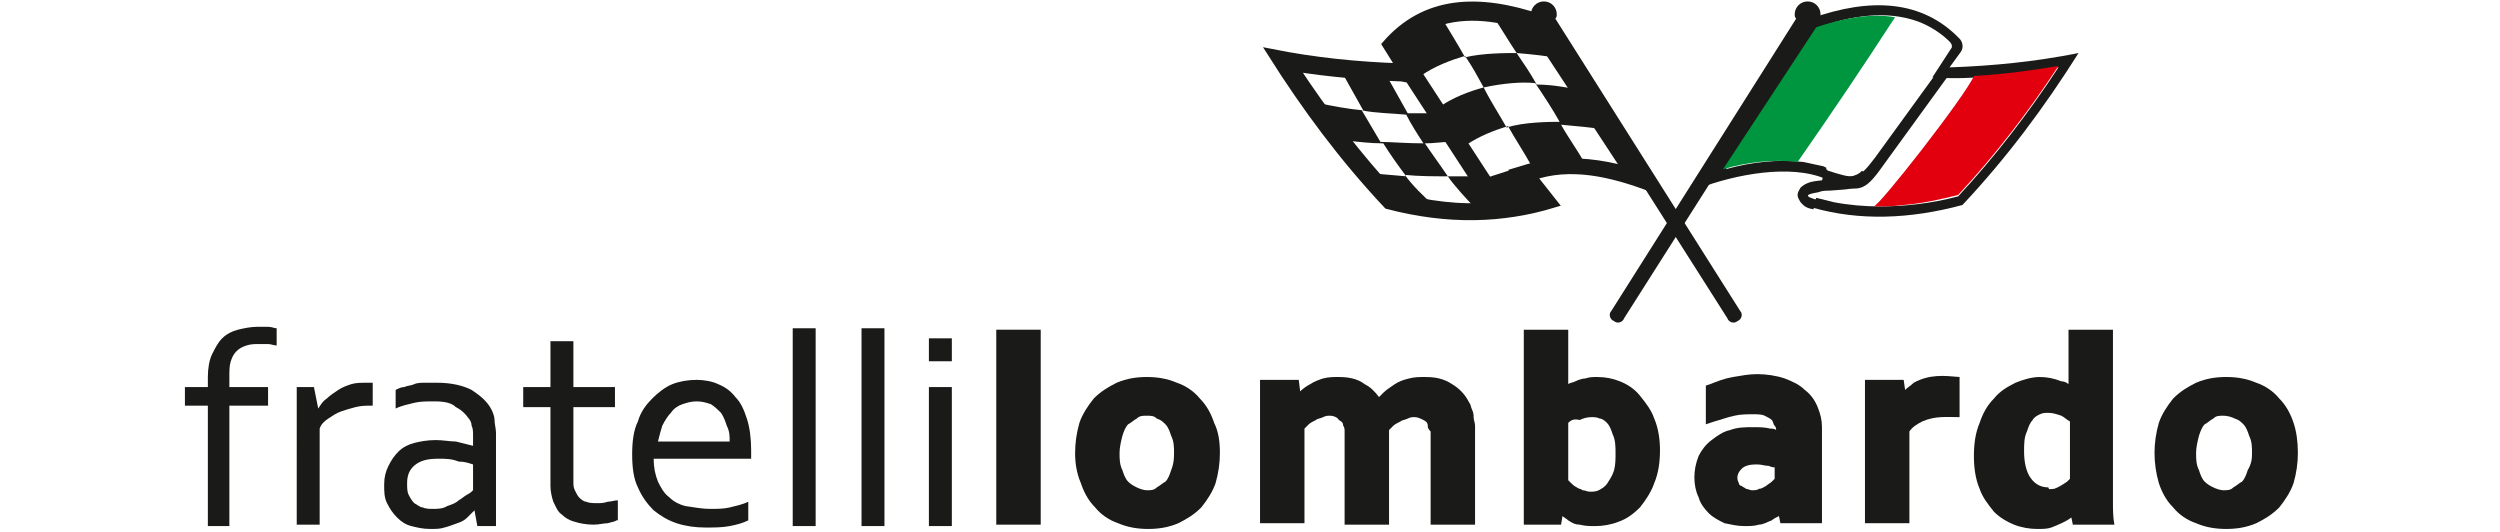
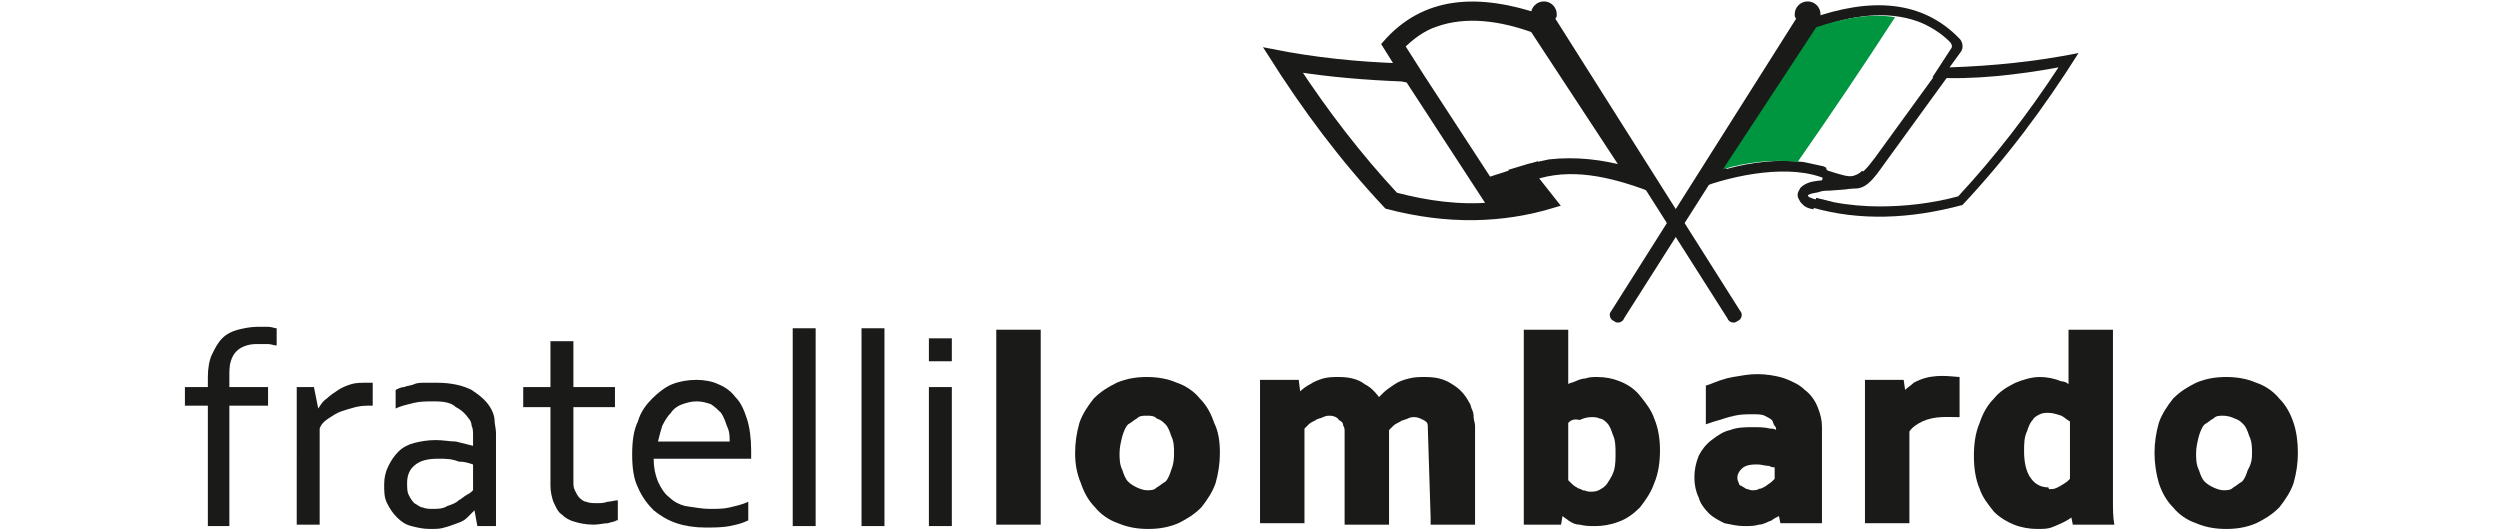
<svg xmlns="http://www.w3.org/2000/svg" version="1.1" id="Livello_1" x="0px" y="0px" viewBox="0 0 174.4 37.1" style="enable-background:new 0 0 174.4 37.1;" xml:space="preserve">
  <style type="text/css">
	.st0{fill-rule:evenodd;clip-rule:evenodd;fill:#1A1A18;}
	.st1{fill:#1A1A18;}
	.st2{fill:none;stroke:#1A1A18;stroke-width:0.567;stroke-miterlimit:22.926;}
	.st3{fill-rule:evenodd;clip-rule:evenodd;fill:#E2000F;}
	.st4{fill-rule:evenodd;clip-rule:evenodd;fill:#00953F;}
</style>
  <title>logo</title>
  <path class="st0" d="M64.8,36.7V27h1.6v9.7H64.8z M60.1,36.7V22.9h1.6v13.8H60.1z M55.3,36.7V22.9h1.6v13.8H55.3z M48.6,28  c-0.4,0-0.7,0.1-1,0.2c-0.3,0.1-0.6,0.3-0.8,0.6c-0.2,0.2-0.4,0.5-0.6,0.9c-0.1,0.3-0.2,0.7-0.3,1.1h5c0-0.4,0-0.7-0.2-1.1  c-0.1-0.3-0.2-0.6-0.4-0.9c-0.2-0.2-0.4-0.4-0.7-0.6C49.3,28.1,49,28,48.6,28z M49.5,35.5c0.5,0,1,0,1.4-0.1  c0.4-0.1,0.9-0.2,1.3-0.4v1.3c-0.4,0.2-0.8,0.3-1.3,0.4c-0.5,0.1-1.1,0.1-1.7,0.1c-0.7,0-1.4-0.1-2-0.3c-0.6-0.2-1.1-0.5-1.6-0.9  c-0.4-0.4-0.8-0.9-1.1-1.6c-0.3-0.6-0.4-1.4-0.4-2.3c0-0.9,0.1-1.7,0.4-2.3c0.2-0.7,0.6-1.2,1-1.6c0.4-0.4,0.9-0.8,1.4-1  c0.5-0.2,1.1-0.3,1.7-0.3c0.5,0,1.1,0.1,1.5,0.3c0.5,0.2,0.9,0.5,1.2,0.9c0.4,0.4,0.6,0.9,0.8,1.5c0.2,0.6,0.3,1.4,0.3,2.2  c0,0.1,0,0.2,0,0.2c0,0.1,0,0.2,0,0.4h-6.8c0,0.6,0.1,1.1,0.3,1.6c0.2,0.4,0.4,0.8,0.8,1.1c0.3,0.3,0.7,0.5,1.1,0.6  C48.5,35.4,49,35.5,49.5,35.5z M43,36.3c-0.1,0.1-0.3,0.1-0.6,0.2c-0.3,0-0.6,0.1-1,0.1c-0.5,0-1-0.1-1.3-0.2  c-0.4-0.1-0.7-0.3-0.9-0.5c-0.3-0.2-0.4-0.5-0.6-0.9c-0.1-0.3-0.2-0.7-0.2-1.1v-5.5h-1.9V27h1.9v-3.2H40V27h2.9v1.4H40v5.2  c0,0.2,0,0.4,0.1,0.6c0.1,0.2,0.2,0.4,0.3,0.5c0.1,0.1,0.3,0.3,0.5,0.3c0.2,0.1,0.5,0.1,0.8,0.1c0.2,0,0.4,0,0.7-0.1  c0.2,0,0.5-0.1,0.7-0.1V36.3z M33.1,35.6L33.1,35.6c-0.2,0.2-0.3,0.3-0.5,0.5c-0.2,0.2-0.4,0.3-0.7,0.4c-0.3,0.1-0.5,0.2-0.9,0.3  c-0.3,0.1-0.6,0.1-1,0.1c-0.5,0-0.9-0.1-1.3-0.2c-0.4-0.1-0.7-0.3-1-0.6c-0.3-0.3-0.5-0.6-0.7-1c-0.2-0.4-0.2-0.8-0.2-1.3  c0-0.5,0.1-0.9,0.3-1.3c0.2-0.4,0.4-0.7,0.7-1c0.3-0.3,0.7-0.5,1.1-0.6c0.4-0.1,0.9-0.2,1.5-0.2c0.5,0,1,0.1,1.4,0.1  c0.4,0.1,0.8,0.2,1.2,0.3h0v-0.7c0-0.3,0-0.5-0.1-0.7c0-0.2-0.1-0.4-0.2-0.5c-0.2-0.3-0.5-0.6-0.9-0.8C31.5,28.1,31,28,30.3,28  c-0.5,0-1,0-1.4,0.1c-0.4,0.1-0.9,0.2-1.3,0.4v-1.3c0.2-0.1,0.4-0.2,0.6-0.2c0.2-0.1,0.5-0.1,0.7-0.2c0.2-0.1,0.5-0.1,0.8-0.1  c0.3,0,0.5,0,0.8,0c1,0,1.8,0.2,2.4,0.5c0.6,0.4,1.1,0.8,1.4,1.4c0.1,0.2,0.2,0.5,0.2,0.7c0,0.3,0.1,0.6,0.1,0.9v6.5h-1.3L33.1,35.6  z M33,32.4c-0.3-0.1-0.6-0.2-1-0.2C31.5,32,31.1,32,30.6,32c-0.7,0-1.2,0.1-1.6,0.4c-0.4,0.3-0.6,0.7-0.6,1.3c0,0.3,0,0.6,0.1,0.8  c0.1,0.2,0.2,0.4,0.4,0.6c0.2,0.1,0.4,0.3,0.6,0.3c0.2,0.1,0.5,0.1,0.7,0.1c0.3,0,0.7,0,1-0.2c0.3-0.1,0.6-0.2,0.8-0.4  c0.2-0.1,0.4-0.3,0.6-0.4c0.2-0.1,0.3-0.2,0.4-0.3V32.4z M26,28.3h-0.1c-0.4,0-0.7,0-1.1,0.1c-0.4,0.1-0.7,0.2-1,0.3  c-0.3,0.1-0.6,0.3-0.9,0.5c-0.3,0.2-0.5,0.4-0.6,0.7v6.7h-1.6V27h1.2l0.3,1.5h0c0.2-0.3,0.3-0.5,0.6-0.7c0.2-0.2,0.5-0.4,0.8-0.6  c0.3-0.2,0.6-0.3,0.9-0.4c0.3-0.1,0.7-0.1,1.1-0.1c0.1,0,0.1,0,0.2,0c0.1,0,0.1,0,0.2,0V28.3z M19.3,24.1c-0.2,0-0.4-0.1-0.6-0.1  c-0.2,0-0.4,0-0.6,0c-0.3,0-0.6,0-0.9,0.1c-0.3,0.1-0.5,0.2-0.7,0.4c-0.2,0.2-0.3,0.4-0.4,0.7C16,25.5,16,25.9,16,26.3V27h2.7v1.3  H16v8.4h-1.5v-8.4h-1.6V27h1.6v-0.7c0-0.6,0.1-1.2,0.3-1.6c0.2-0.4,0.4-0.8,0.7-1.1c0.3-0.3,0.7-0.5,1.1-0.6  c0.4-0.1,0.9-0.2,1.3-0.2c0.3,0,0.6,0,0.8,0c0.3,0,0.4,0.1,0.6,0.1V24.1z M64.8,25.2v-1.6h1.6v1.6H64.8z" />
  <rect x="69.5" y="23" class="st0" width="3.1" height="13.6" />
  <path class="st1" d="M121.4,21.7c0.2,0.2,0.1,0.6-0.2,0.7c-0.2,0.2-0.6,0.1-0.7-0.2L107.6,1.9c-0.5,0-0.8-0.4-0.8-0.9  c0-0.5,0.4-0.9,0.9-0.9c0.5,0,0.9,0.4,0.9,0.9c0,0.1,0,0.2-0.1,0.3L121.4,21.7z" />
  <path class="st0" d="M104.9,14.3l-5.8-8.9l-1.4-2.2c0.7-0.7,1.5-1.3,2.4-1.6c2.2-0.8,4.7-0.4,6.9,0.4l6.5,9.9  c-1.8-0.5-3.6-0.7-5.4-0.5c-0.5,0.1-0.9,0.2-1.4,0.3l-1,0.3l1.5,1.8C106.4,14.1,105.7,14.2,104.9,14.3z M98.3,5.5l5.8,8.9  c-2.3,0.2-4.5-0.1-6.8-0.7c-2.6-2.8-4.9-5.8-7-9c2.5,0.4,5,0.6,7.5,0.7L98.3,5.5z M107.5,1.3c-4.4-1.5-8.1-1.3-10.8,1.8l1,1.6  c-3-0.1-6-0.4-9-1c2.4,3.8,5,7.3,8.1,10.6c4.2,1.1,8,1,11.6-0.1l-1.5-1.9c2.6-0.9,5.4-0.3,8.3,0.8L107.5,1.3z" />
  <path class="st2" d="M104.9,14.3l-5.8-8.9l-1.4-2.2c0.7-0.7,1.5-1.3,2.4-1.6c2.2-0.8,4.7-0.4,6.9,0.4l6.5,9.9  c-1.8-0.5-3.6-0.7-5.4-0.5c-0.5,0.1-0.9,0.2-1.4,0.3l-1,0.3l1.5,1.8C106.4,14.1,105.7,14.2,104.9,14.3z M98.3,5.5l5.8,8.9  c-2.3,0.2-4.5-0.1-6.8-0.7c-2.6-2.8-4.9-5.8-7-9c2.5,0.4,5,0.6,7.5,0.7L98.3,5.5z M107.5,1.3c-4.4-1.5-8.1-1.3-10.8,1.8l1,1.6  c-3-0.1-6-0.4-9-1c2.4,3.8,5,7.3,8.1,10.6c4.2,1.1,8,1,11.6-0.1l-1.5-1.9c2.6-0.9,5.4-0.3,8.3,0.8L107.5,1.3z" />
-   <path class="st0" d="M95,7.7c0.4,0.7,0.9,1.5,1.3,2.2c0.7,0,1.8,0.1,3,0.1c-0.4-0.6-0.9-1.4-1.2-2C97.1,7.9,96,7.9,95,7.7   M110.5,11.3L110.5,11.3c-0.5-0.9-1.1-1.7-1.6-2.6l0,0c1.2,0.1,2.1,0.2,2.8,0.3l-1.8-2.8c-0.7-0.1-1.6-0.3-2.7-0.3  c-0.5-0.9-0.8-1.3-1.4-2.2c1.2,0.1,2,0.2,2.6,0.3L107,1.9c-0.9-0.3-1.8-0.5-2.8-0.7c0.6,0.9,1,1.6,1.6,2.5c-0.7,0-2.4,0-3.6,0.3  c-0.5-0.9-1-1.7-1.6-2.7c0,0,0,0,0,0l0,0c-0.2,0.1-0.4,0.1-0.5,0.2c-0.9,0.4-1.7,0.9-2.4,1.6l1.4,2.2c1-0.7,2.1-1.1,3.1-1.4  c0.6,0.9,0.8,1.3,1.3,2.2c1.4-0.3,2.7-0.4,3.6-0.3c0.6,0.9,1.2,1.8,1.7,2.7c-0.6,0-2.5,0-3.7,0.4c-0.5-0.9-1.1-1.8-1.6-2.8  c-1.1,0.3-2.1,0.7-3,1.3l1.8,2.7c0.9-0.6,1.9-1,2.9-1.3c0.5,0.9,1.1,1.8,1.6,2.7c0.4-0.1,0.9-0.3,1.4-0.3  C108.9,11.2,109.7,11.2,110.5,11.3z M101,12.3c0.5,0,1,0,1.7,0l1.4,2.2c-0.4,0-0.7,0-1.1,0.1C102.4,14,101.4,12.9,101,12.3  c-1,0-2,0-3-0.1c0.5,0.7,1.3,1.5,2,2.1c-0.9-0.1-1.8-0.3-2.7-0.5c-0.5-0.6-1-1.1-1.5-1.7l2.3,0.2c-0.6-0.8-1.1-1.5-1.6-2.3  c-0.9,0-1.7-0.1-2.6-0.2C93.2,8.9,92.6,8,92,7.2c1,0.2,2,0.4,3.1,0.5l-1.4-2.5c1,0.1,2.1,0.2,3.1,0.2h0c0.4,0.7,1,1.8,1.4,2.5  c0.5,0,1,0,1.7,0l1.3,2c-0.7,0-1.1,0.1-1.8,0.1C99.8,10.6,100.6,11.7,101,12.3z" />
  <polygon class="st0" points="106.8,11.7 103.7,12.7 105,14.6 107.6,14.1 106.5,12.4 " />
  <polygon class="st2" points="106.8,11.7 103.7,12.7 105,14.6 107.6,14.1 106.5,12.4 " />
  <path class="st1" d="M112.4,21.7c-0.2,0.2-0.1,0.6,0.2,0.7c0.2,0.2,0.6,0.1,0.7-0.2l12.9-20.3c0.5,0,0.8-0.4,0.8-0.9  c0-0.5-0.4-0.9-0.9-0.9s-0.9,0.4-0.9,0.9c0,0.1,0,0.2,0.1,0.3L112.4,21.7z" />
  <path class="st0" d="M126.3,1.3c4.2-1.5,7.8-1.3,10.4,1.4c0.2,0.2,0.3,0.6,0.1,0.9L136,4.7c3-0.1,6-0.4,9-1c-2.4,3.8-5,7.3-8.1,10.6  c-3.7,1-7.2,1.1-10.4,0.2l0.2-0.7c0.4,0.1,0.8,0.2,1.2,0.3c1,0.2,2.2,0.3,3.2,0.3c1.8,0,3.6-0.2,5.5-0.7c2.6-2.8,4.9-5.8,7-9  c-2.7,0.5-6,0.9-8.8,0.7l1.3-2c0.1-0.1,0.1-0.3-0.1-0.5c-0.6-0.6-1.4-1.1-2.2-1.4c-2.2-0.8-4.7-0.4-6.9,0.4l-6.5,9.9  c1.8-0.5,3.6-0.7,5.4-0.5c0.5,0.1,0.9,0.2,1.4,0.3l0.2,0.1l0,0.8c-2.5-1.1-6.4-0.3-8.8,0.6L126.3,1.3z" />
-   <path class="st3" d="M130.7,14.4c0.7,0,1.4,0,2.1-0.1c1.3-0.1,2.6-0.4,3.8-0.7c2.6-2.8,4.9-5.8,7-9c-1.8,0.3-3.9,0.6-5.9,0.7  C137.1,6.7,131,14.5,130.7,14.4" />
  <path class="st4" d="M132.2,1.2c-1.8-0.3-3.7,0.1-5.5,0.7l-6.5,9.9c1.7-0.5,3.5-0.7,5.2-0.5C127.7,8,130,4.6,132.2,1.2" />
  <path class="st1" d="M127.3,11.8c0.1,0,0.1,0,0.2,0.1c1.9,0.6,2.1,0.7,3.3-0.9l4.5-6.2l0.6,0.5l-4.5,6.2c-1.4,2-1.7,1.9-4,1.2  c-0.1,0-0.2-0.1-0.3-0.1L127.3,11.8z" />
  <path class="st1" d="M130.4,12.5c-0.7,0.8-1.8,0.7-2.8,0.8c-0.2,0-0.5,0-0.7,0.1c-0.5,0.1-1.3,0.2-0.3,0.5c0.1,0,0.1,0,0.2,0  l-0.3,0.7c-0.6-0.1-0.7-0.3-0.9-0.5c-0.1-0.2-0.2-0.3-0.2-0.5c0-0.2,0.1-0.3,0.2-0.5c0.2-0.2,0.4-0.3,0.7-0.4  c0.4-0.1,0.8-0.1,1.3-0.2c0.9-0.1,1.9-0.1,2.3-0.6L130.4,12.5z" />
  <path class="st0" d="M160.3,31.6c0,0.7-0.1,1.4-0.3,2.1c-0.2,0.6-0.6,1.2-1,1.7c-0.5,0.5-1,0.8-1.6,1.1c-0.7,0.3-1.4,0.4-2.1,0.4  c-0.7,0-1.4-0.1-2.1-0.4c-0.6-0.2-1.2-0.6-1.6-1.1c-0.5-0.5-0.8-1.1-1-1.7c-0.2-0.7-0.3-1.4-0.3-2.1c0-0.7,0.1-1.4,0.3-2.1  c0.2-0.6,0.6-1.2,1-1.7c0.5-0.5,1-0.8,1.6-1.1c0.7-0.3,1.4-0.4,2.1-0.4c0.7,0,1.4,0.1,2.1,0.4c0.6,0.2,1.2,0.6,1.6,1.1  c0.5,0.5,0.8,1.1,1,1.7C160.2,30.1,160.3,30.8,160.3,31.6 M157.1,31.6c0-0.4,0-0.8-0.2-1.2c-0.1-0.3-0.2-0.6-0.4-0.8  c-0.2-0.2-0.3-0.3-0.6-0.4c-0.2-0.1-0.5-0.2-0.8-0.2c-0.3,0-0.5,0-0.7,0.2c-0.2,0.1-0.4,0.3-0.6,0.4c-0.2,0.2-0.3,0.5-0.4,0.8  c-0.1,0.4-0.2,0.8-0.2,1.2c0,0.4,0,0.8,0.2,1.2c0.1,0.3,0.2,0.6,0.4,0.8c0.2,0.2,0.4,0.3,0.6,0.4c0.2,0.1,0.5,0.2,0.7,0.2  c0.3,0,0.5,0,0.7-0.2c0.2-0.1,0.4-0.3,0.6-0.4c0.2-0.2,0.3-0.5,0.4-0.8C157.1,32.3,157.1,31.9,157.1,31.6z" />
  <path class="st0" d="M144.3,26.8c0-0.2,0-0.4,0-0.5V23h3.1v10.4c0,0.5,0,1,0,1.6c0,0.5,0,1.1,0.1,1.6h-2.9l-0.1-0.5  c-0.4,0.3-0.9,0.5-1.4,0.7c-0.3,0.1-0.6,0.1-1,0.1c-0.5,0-1.1-0.1-1.6-0.3c-0.5-0.2-1-0.5-1.4-0.9c-0.4-0.5-0.8-1-1-1.6  c-0.3-0.7-0.4-1.5-0.4-2.3c0-0.8,0.1-1.6,0.4-2.3c0.2-0.6,0.5-1.2,1-1.7c0.4-0.5,0.9-0.8,1.5-1.1c0.5-0.2,1.1-0.4,1.7-0.4  c0.5,0,1,0.1,1.5,0.3C144,26.6,144.2,26.7,144.3,26.8 M143.3,34.1c0.3-0.1,0.6-0.3,0.9-0.5c0.1-0.1,0.1-0.1,0.2-0.2v-4  c-0.2-0.1-0.4-0.3-0.6-0.4c-0.3-0.1-0.6-0.2-0.9-0.2c-0.2,0-0.4,0-0.6,0.1c-0.2,0.1-0.4,0.2-0.5,0.4c-0.2,0.2-0.3,0.5-0.4,0.8  c-0.2,0.4-0.2,0.9-0.2,1.4c0,0.6,0.1,1.4,0.5,1.9c0.3,0.4,0.7,0.6,1.2,0.6C142.9,34.2,143.1,34.1,143.3,34.1z" />
  <path class="st0" d="M124.1,36c-0.2,0.1-0.4,0.2-0.5,0.3c-0.3,0.1-0.6,0.3-0.9,0.3c-0.3,0.1-0.7,0.1-1,0.1c-0.5,0-0.9-0.1-1.4-0.2  c-0.4-0.2-0.8-0.4-1.1-0.7c-0.3-0.3-0.6-0.7-0.7-1.1c-0.2-0.4-0.3-0.9-0.3-1.4c0-0.5,0.1-1,0.3-1.5c0.2-0.4,0.5-0.8,0.9-1.1  c0.4-0.3,0.8-0.6,1.3-0.7c0.5-0.2,1.1-0.2,1.6-0.2c0.4,0,0.8,0,1.2,0.1c0.1,0,0.3,0,0.4,0.1c0-0.1,0-0.2-0.1-0.3l0,0l0,0  c-0.1-0.1-0.1-0.3-0.2-0.4c-0.1-0.1-0.3-0.2-0.5-0.3c-0.2-0.1-0.5-0.1-0.8-0.1c-0.4,0-0.9,0-1.3,0.1c-0.5,0.1-1,0.3-1.4,0.4  l-0.6,0.2v-2.7l0.3-0.1c0.5-0.2,1-0.4,1.6-0.5c0.6-0.1,1.1-0.2,1.7-0.2c0.6,0,1.3,0.1,1.9,0.3c0.5,0.2,1,0.4,1.4,0.8  c0.4,0.3,0.7,0.7,0.9,1.2c0.2,0.5,0.3,0.9,0.3,1.4v3.5c0,0.5,0,1,0,1.6c0,0.4,0,0.8,0,1.2l0,0.4h-2.9L124.1,36z M123.8,32.6  c-0.1,0-0.2,0-0.4-0.1c-0.3,0-0.5-0.1-0.8-0.1c-0.3,0-0.8,0-1.1,0.3c-0.2,0.2-0.3,0.4-0.3,0.6c0,0.1,0,0.2,0.1,0.4  c0,0.1,0.1,0.2,0.2,0.2c0.1,0.1,0.2,0.1,0.3,0.2c0.1,0,0.3,0.1,0.4,0.1c0.2,0,0.4,0,0.5-0.1c0.2,0,0.3-0.1,0.5-0.2  c0.1-0.1,0.3-0.2,0.4-0.3c0.1-0.1,0.1-0.1,0.2-0.2V32.6z" />
  <path class="st0" d="M109.4,36.3c-0.1-0.1-0.3-0.2-0.4-0.3l-0.1,0.6h-2.6l0-0.4c0-0.3,0-0.7,0-1c0-0.4,0-0.8,0-1.1V23h3.1v3.3  c0,0.2,0,0.4,0,0.5c0.1-0.1,0.3-0.1,0.5-0.2c0.2-0.1,0.5-0.2,0.7-0.2c0.3-0.1,0.5-0.1,0.8-0.1c0.6,0,1.1,0.1,1.6,0.3  c0.5,0.2,1,0.5,1.4,1c0.4,0.5,0.8,1,1,1.6c0.3,0.7,0.4,1.5,0.4,2.2c0,0.8-0.1,1.6-0.4,2.3c-0.2,0.6-0.6,1.2-1,1.7  c-0.4,0.4-0.9,0.8-1.5,1c-0.5,0.2-1.1,0.3-1.6,0.3c-0.4,0-0.7,0-1.1-0.1C109.9,36.6,109.7,36.5,109.4,36.3 M109.4,29.5v4  c0.1,0.1,0.1,0.1,0.2,0.2c0.1,0.1,0.2,0.2,0.4,0.3c0.1,0.1,0.3,0.1,0.4,0.2l0,0l0,0c0.2,0,0.3,0.1,0.5,0.1c0.3,0,0.5,0,0.8-0.2  c0.2-0.1,0.4-0.3,0.5-0.5c0.2-0.3,0.3-0.5,0.4-0.8c0.1-0.4,0.1-0.8,0.1-1.2c0-0.4,0-0.9-0.2-1.3c-0.1-0.3-0.2-0.6-0.4-0.8  c-0.1-0.1-0.3-0.3-0.5-0.3c-0.2-0.1-0.4-0.1-0.6-0.1c-0.3,0-0.6,0.1-0.8,0.2C109.8,29.2,109.6,29.3,109.4,29.5z" />
  <path class="st0" d="M85.1,31.6c0,0.7-0.1,1.4-0.3,2.1c-0.2,0.6-0.6,1.2-1,1.7c-0.5,0.5-1,0.8-1.6,1.1c-0.7,0.3-1.4,0.4-2.1,0.4  c-0.7,0-1.4-0.1-2.1-0.4c-0.6-0.2-1.2-0.6-1.6-1.1c-0.5-0.5-0.8-1.1-1-1.7C75.1,33,75,32.3,75,31.6c0-0.7,0.1-1.4,0.3-2.1  c0.2-0.6,0.6-1.2,1-1.7c0.5-0.5,1-0.8,1.6-1.1c0.7-0.3,1.4-0.4,2.1-0.4c0.7,0,1.4,0.1,2.1,0.4c0.6,0.2,1.2,0.6,1.6,1.1  c0.5,0.5,0.8,1.1,1,1.7C85,30.1,85.1,30.8,85.1,31.6 M81.9,31.6c0-0.4,0-0.8-0.2-1.2c-0.1-0.3-0.2-0.6-0.4-0.8  c-0.2-0.2-0.3-0.3-0.6-0.4C80.5,29,80.3,29,80,29c-0.3,0-0.5,0-0.7,0.2c-0.2,0.1-0.4,0.3-0.6,0.4c-0.2,0.2-0.3,0.5-0.4,0.8  c-0.1,0.4-0.2,0.8-0.2,1.2c0,0.4,0,0.8,0.2,1.2c0.1,0.3,0.2,0.6,0.4,0.8c0.2,0.2,0.4,0.3,0.6,0.4c0.2,0.1,0.5,0.2,0.7,0.2  c0.3,0,0.5,0,0.7-0.2c0.2-0.1,0.4-0.3,0.6-0.4c0.2-0.2,0.3-0.5,0.4-0.8C81.9,32.3,81.9,31.9,81.9,31.6z" />
  <path class="st0" d="M133.2,30.1v6.4h-3.1v-10h2.7l0.1,0.7c0.2-0.2,0.4-0.3,0.6-0.5c1.1-0.6,2.1-0.5,3.2-0.4v2.8  c-0.9,0-1.7-0.1-2.6,0.3C133.7,29.6,133.4,29.8,133.2,30.1" />
-   <path class="st0" d="M99.6,29.7c0-0.2-0.1-0.3-0.3-0.4c-0.2-0.1-0.4-0.2-0.6-0.2c-0.2,0-0.3,0-0.5,0.1c-0.2,0.1-0.4,0.1-0.5,0.2  c-0.2,0.1-0.4,0.2-0.5,0.3c-0.1,0.1-0.2,0.2-0.3,0.3v6.6h-3.1v-6c0-0.2,0-0.3,0-0.5c0-0.1,0-0.3-0.1-0.4c0-0.2-0.1-0.3-0.3-0.4  C93.3,29.1,93,29,92.8,29c-0.2,0-0.3,0-0.5,0.1c-0.2,0.1-0.4,0.1-0.5,0.2c-0.2,0.1-0.4,0.2-0.5,0.3c-0.1,0.1-0.2,0.2-0.3,0.3v6.6  h-3.1v-10h2.7l0.1,0.8c0.2-0.2,0.5-0.4,0.7-0.5c0.3-0.2,0.6-0.3,0.9-0.4c0.4-0.1,0.7-0.1,1.1-0.1c0.6,0,1.3,0.1,1.8,0.5  c0.4,0.2,0.7,0.5,1,0.9c0.1-0.1,0.2-0.2,0.3-0.3c0.2-0.2,0.5-0.4,0.8-0.6c0.3-0.2,0.6-0.3,1-0.4c0.4-0.1,0.7-0.1,1.1-0.1  c0.7,0,1.3,0.1,1.9,0.5c0.5,0.3,0.9,0.7,1.2,1.3c0.1,0.1,0.1,0.3,0.2,0.5c0.1,0.2,0.1,0.4,0.1,0.5c0,0.2,0.1,0.4,0.1,0.6  c0,0.3,0,0.5,0,0.8v6.1h-3.1v-6c0-0.2,0-0.3,0-0.5C99.6,29.9,99.6,29.8,99.6,29.7" />
+   <path class="st0" d="M99.6,29.7c0-0.2-0.1-0.3-0.3-0.4c-0.2-0.1-0.4-0.2-0.6-0.2c-0.2,0-0.3,0-0.5,0.1c-0.2,0.1-0.4,0.1-0.5,0.2  c-0.2,0.1-0.4,0.2-0.5,0.3c-0.1,0.1-0.2,0.2-0.3,0.3v6.6h-3.1v-6c0-0.2,0-0.3,0-0.5c0-0.1,0-0.3-0.1-0.4c0-0.2-0.1-0.3-0.3-0.4  C93.3,29.1,93,29,92.8,29c-0.2,0-0.3,0-0.5,0.1c-0.2,0.1-0.4,0.1-0.5,0.2c-0.2,0.1-0.4,0.2-0.5,0.3c-0.1,0.1-0.2,0.2-0.3,0.3v6.6  h-3.1v-10h2.7l0.1,0.8c0.2-0.2,0.5-0.4,0.7-0.5c0.3-0.2,0.6-0.3,0.9-0.4c0.4-0.1,0.7-0.1,1.1-0.1c0.6,0,1.3,0.1,1.8,0.5  c0.4,0.2,0.7,0.5,1,0.9c0.1-0.1,0.2-0.2,0.3-0.3c0.2-0.2,0.5-0.4,0.8-0.6c0.3-0.2,0.6-0.3,1-0.4c0.4-0.1,0.7-0.1,1.1-0.1  c0.7,0,1.3,0.1,1.9,0.5c0.5,0.3,0.9,0.7,1.2,1.3c0.1,0.1,0.1,0.3,0.2,0.5c0.1,0.2,0.1,0.4,0.1,0.5c0,0.2,0.1,0.4,0.1,0.6  c0,0.3,0,0.5,0,0.8v6.1h-3.1c0-0.2,0-0.3,0-0.5C99.6,29.9,99.6,29.8,99.6,29.7" />
</svg>